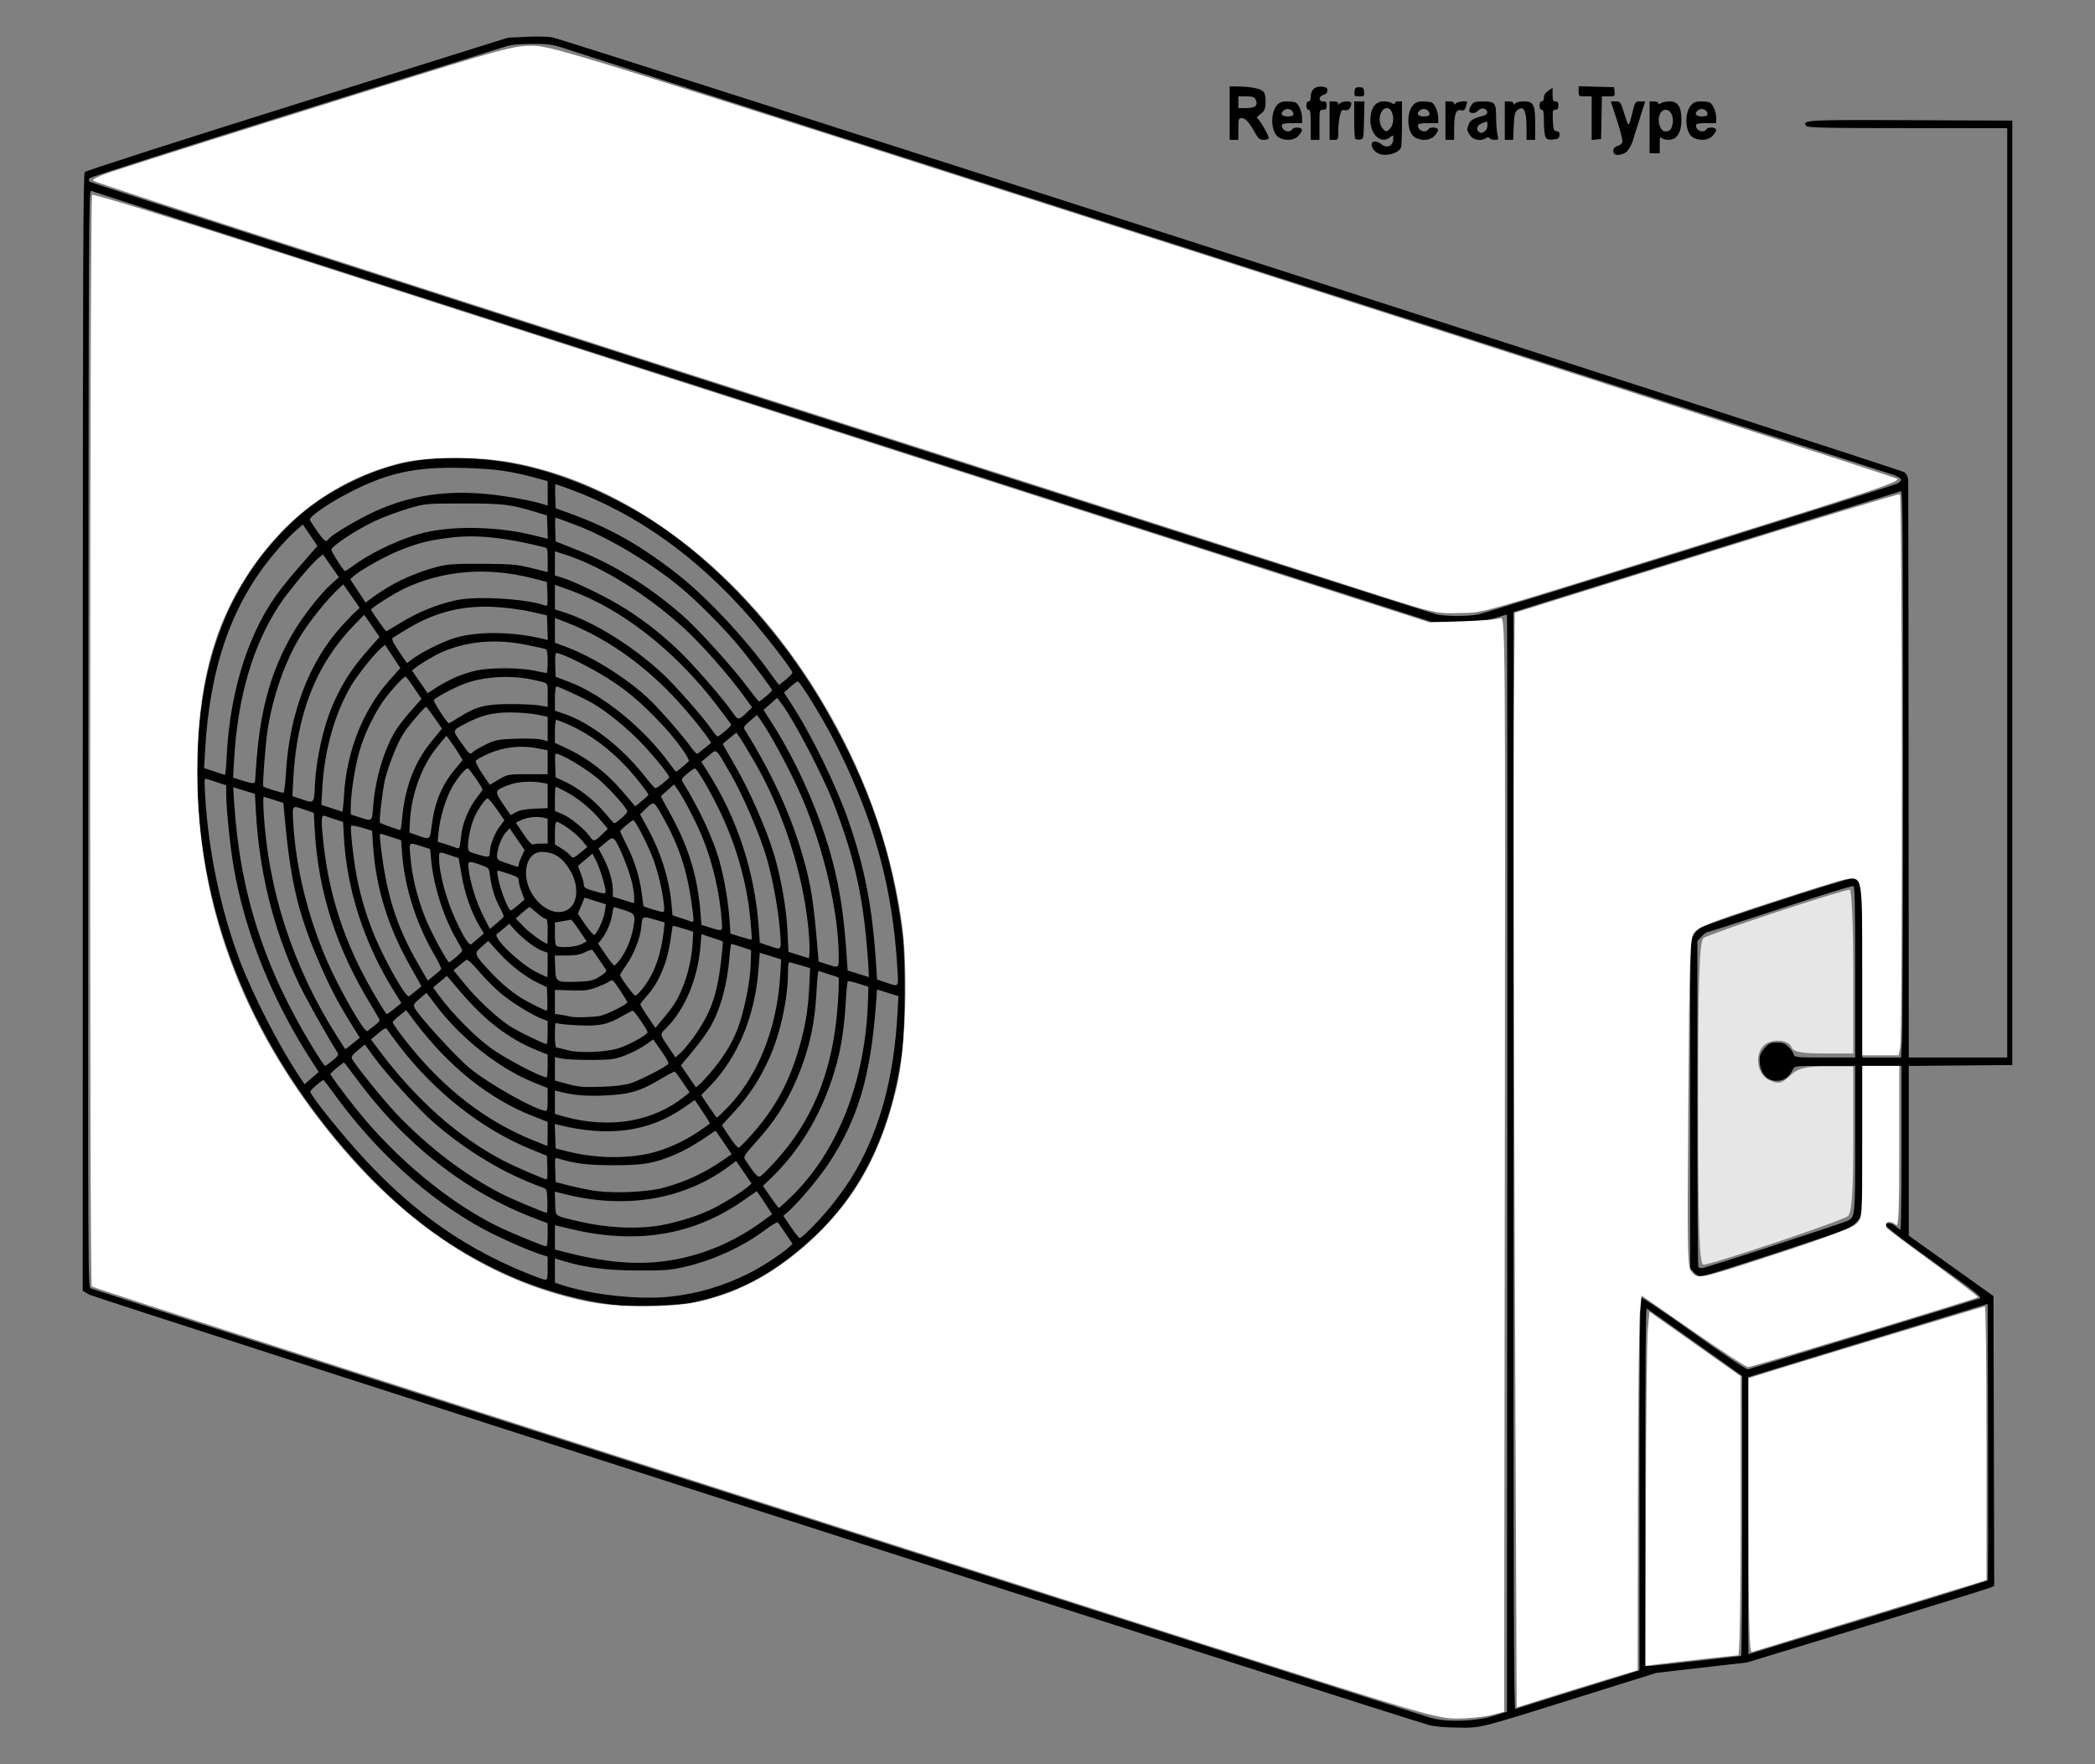
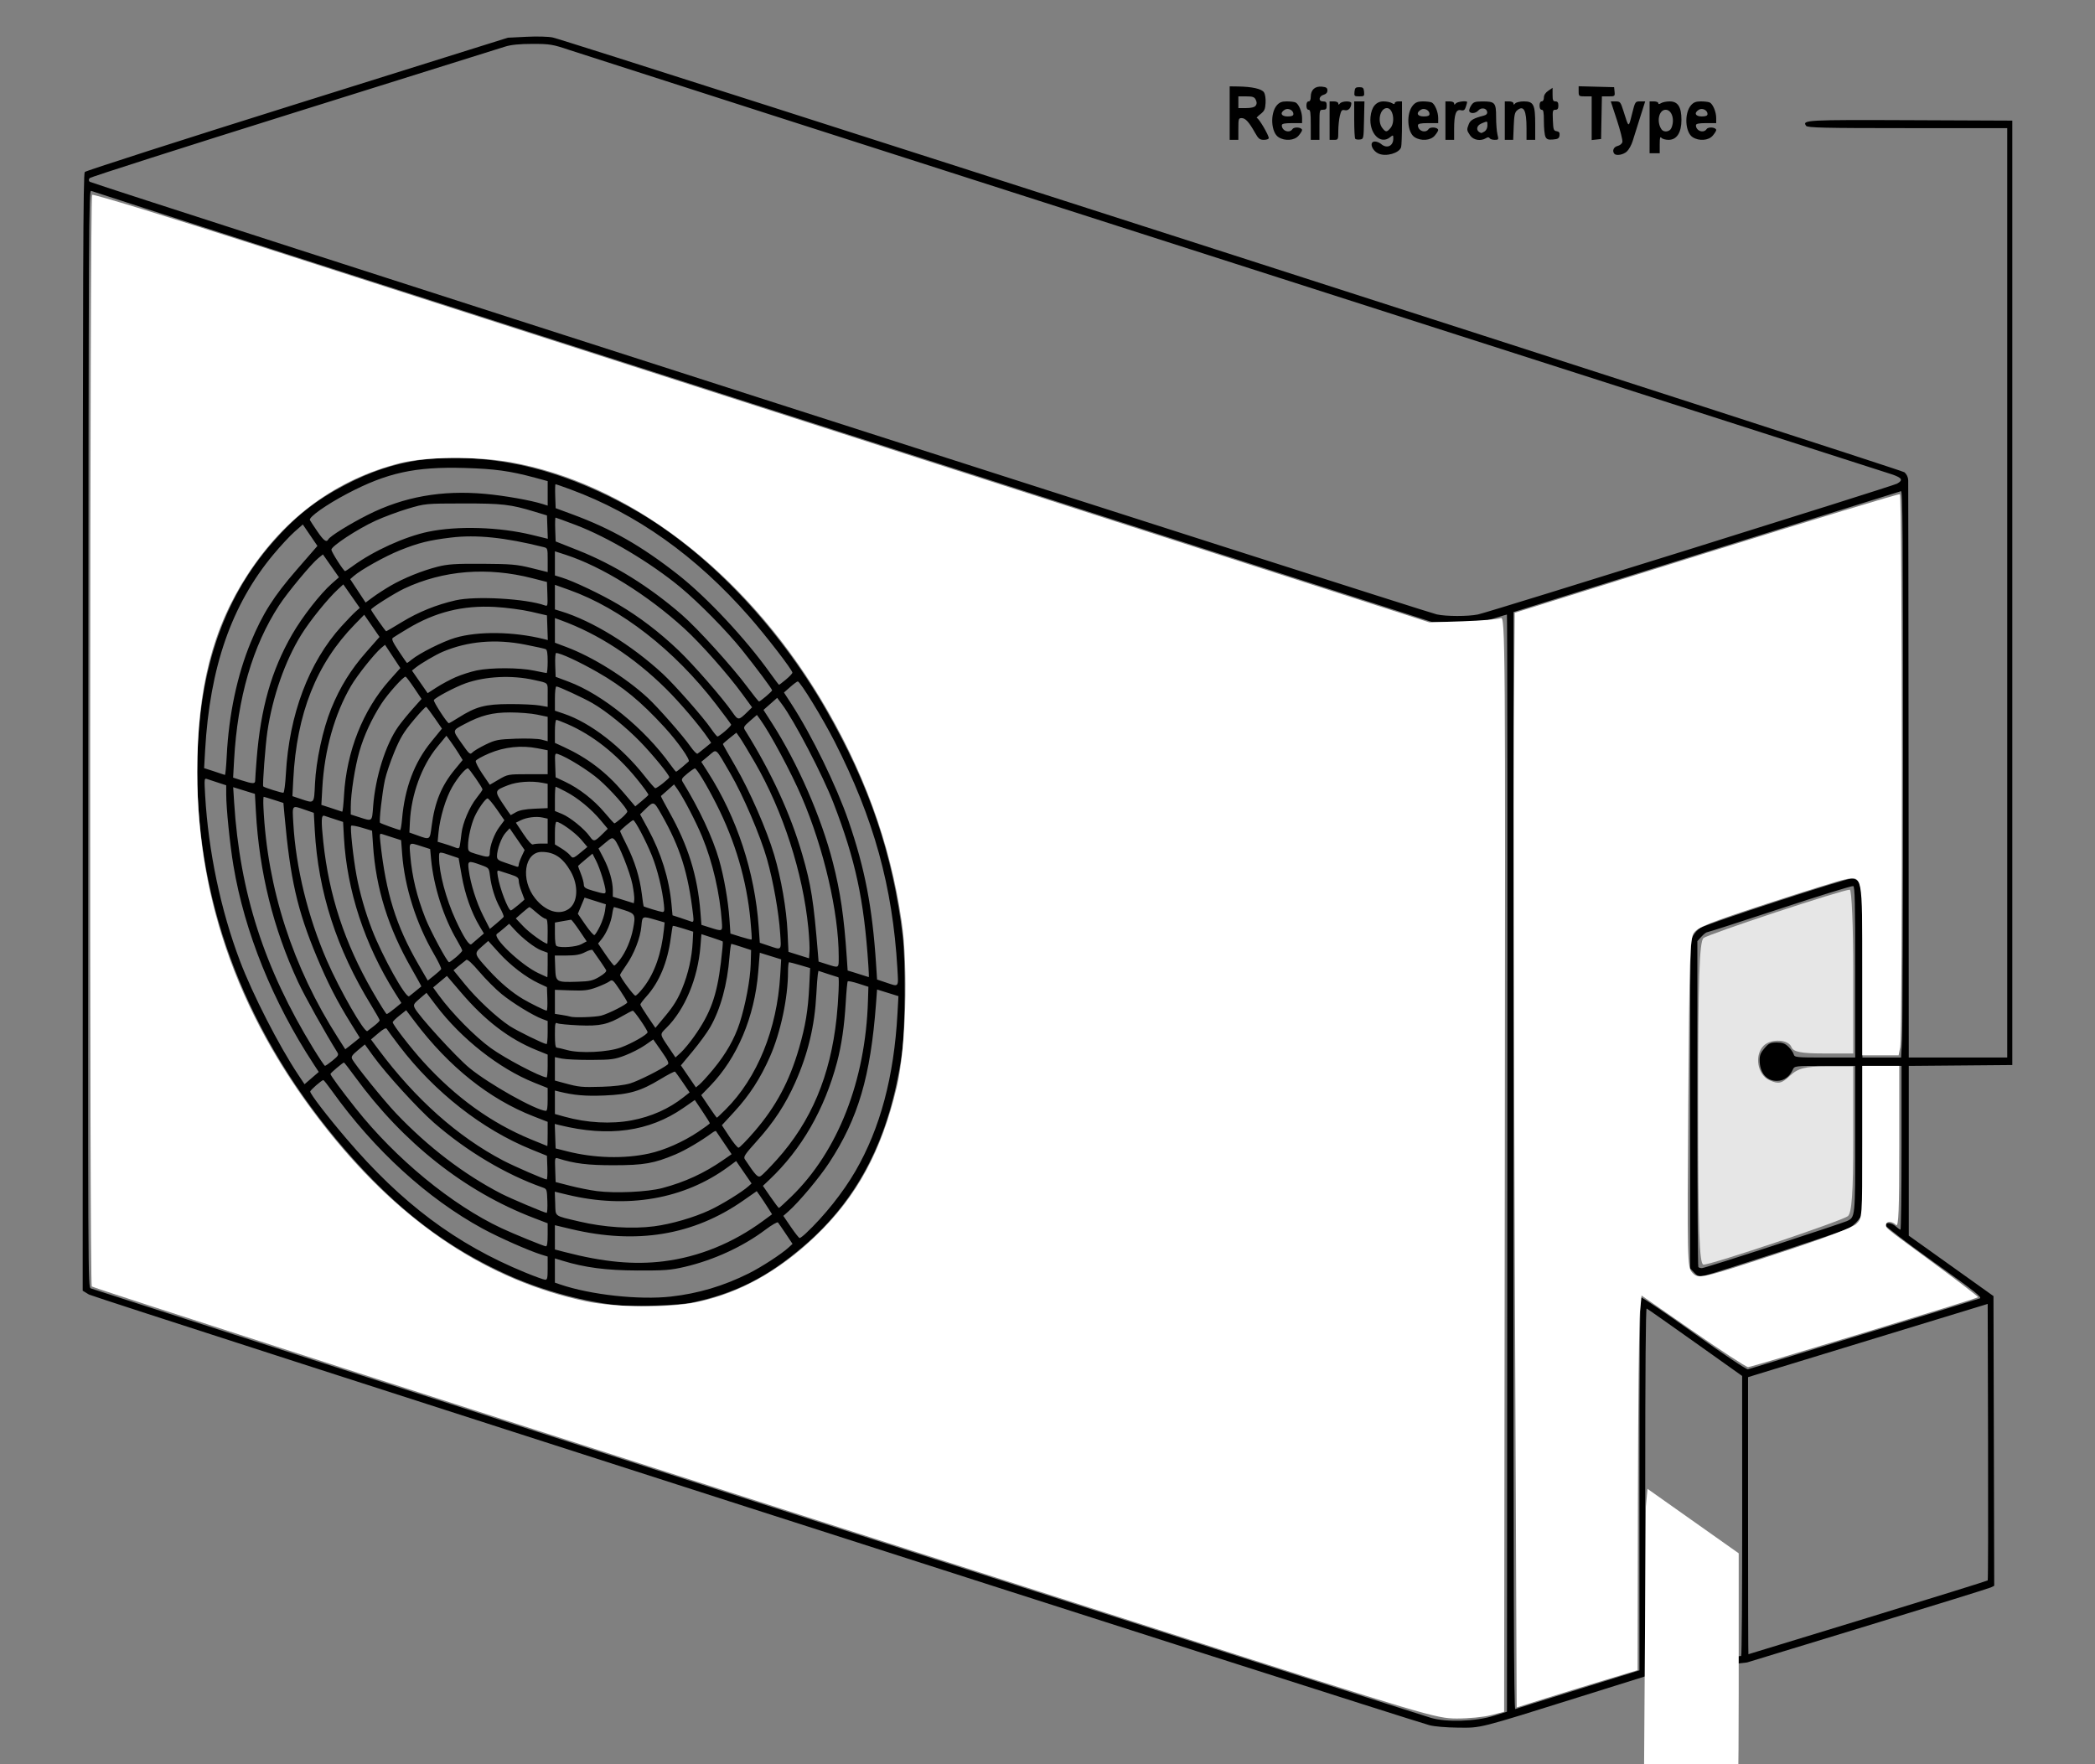
<svg xmlns="http://www.w3.org/2000/svg" version="1.1" id="svg2" width="380" height="320" viewBox="0 0 380 320">
  <rect x="0" y="0" width="380" height="320" fill="#808080" stroke="none" />
  <defs id="defs6" />
  <path style="fill:#000000;stroke-width:0.282" d="m 259.279,312.921 c -6.242,-1.75 -242.271,-77.579 -243.147,-78.116 l -1.132,-0.694 0.012,-101.251 c 0.01,-84.864 0.07,-101.317 0.368,-101.662 0.196,-0.226 17.542,-5.8 38.546,-12.385 l 38.19,-11.973 3.414,-0.17 c 1.878,-0.094 4.005,-0.036 4.728,0.129 3.418,0.779 244.585,78.351 245.175,78.862 0.414,0.357 0.668,0.89 0.687,1.44 0.016,0.48 0.046,24.237 0.066,52.794 l 0.035,51.921 h 8.93 8.93 v -84.287 -84.287 h -18.09 c -14.979,0 -18.141,-0.071 -18.388,-0.415 -0.766,-1.066 0.003,-1.107 18.91,-1.028 l 18.487,0.078 v 85.651 85.651 l -9.389,0.08 -9.389,0.08 v 15.393 15.393 l 7.682,5.482 7.682,5.482 0.067,26.273 0.067,26.273 -0.592,0.295 c -0.326,0.162 -10.411,3.29 -22.412,6.952 l -21.82,6.657 -8.237,0.947 -8.237,0.947 -13.541,4.241 c -19.068,5.972 -18.102,5.727 -22.471,5.688 -2.076,-0.019 -4.309,-0.21 -5.129,-0.441 z m 11.695,-1.705 2.364,-0.739 0.066,-99.503 c 0.036,-54.727 0.004,-99.503 -0.073,-99.503 -0.076,0 -1.111,0.307 -2.299,0.682 -1.872,0.591 -2.773,0.68 -6.756,0.664 l -4.596,-0.018 -121.34,-38.974 c -66.737,-21.436 -121.547,-39.076 -121.799,-39.201 -0.436,-0.216 -0.462,4.71 -0.525,99.293 -0.066,99.267 -0.065,99.52 0.459,99.781 0.526,0.262 239.365,76.798 243.074,77.893 2.82,0.833 8.118,0.659 11.425,-0.375 z m -158.373,-74.414 c -6.331,-0.584 -13.992,-2.633 -20.208,-5.407 -11.393,-5.083 -20.478,-12.049 -29.836,-22.878 -17.556,-20.316 -26.778,-43.914 -26.778,-68.526 0,-17.611 4.453,-31.113 13.757,-41.709 4.097,-4.667 7.769,-7.562 13.163,-10.379 8.833,-4.614 17.28,-5.845 28.481,-4.15 7.603,1.151 15.666,4.077 23.653,8.585 13.055,7.369 25.954,20.737 34.842,36.112 7.919,13.699 12.232,26.356 14.051,41.234 0.545,4.456 0.467,17.177 -0.131,21.375 -2.175,15.275 -7.87,26.447 -17.826,34.968 -6.61,5.658 -12.34,8.553 -20.299,10.255 -2.049,0.438 -10.189,0.767 -12.869,0.52 z m 9.11,-1.628 c 4.962,-0.557 9.506,-1.911 14.106,-4.201 2.281,-1.136 5.947,-3.521 7.237,-4.708 l 0.7,-0.644 -1.217,-1.819 c -0.67,-1 -1.311,-1.93 -1.425,-2.066 -0.114,-0.136 -1.139,0.455 -2.278,1.315 -4.05,3.056 -9.364,5.503 -14.617,6.732 -2.555,0.598 -3.703,0.687 -8.596,0.665 -5.681,-0.025 -9.515,-0.525 -13.592,-1.772 l -1.379,-0.422 v 2.199 2.199 l 0.985,0.335 c 5.514,1.877 14.312,2.835 20.076,2.188 z m -22.374,-5.144 v -2.111 l -1.116,-0.344 c -2.25,-0.693 -7.722,-3.112 -10.661,-4.712 -10.049,-5.472 -19.689,-14.279 -27.346,-24.984 -0.775,-1.084 -1.479,-1.971 -1.563,-1.971 -0.291,0 -2.375,1.819 -2.381,2.078 -0.01,0.439 3.031,4.402 6.518,8.496 10.037,11.784 19.911,19.181 32.478,24.333 1.733,0.711 3.359,1.299 3.611,1.308 0.395,0.014 0.46,-0.28 0.46,-2.095 z m 21.067,-1.256 c 6.354,-0.788 12.541,-3.304 17.997,-7.318 l 1.638,-1.205 -0.795,-1.256 c -0.437,-0.691 -1.063,-1.635 -1.39,-2.097 l -0.596,-0.841 -2.48,1.728 c -9.011,6.28 -19.311,7.978 -31.206,5.143 l -2.922,-0.696 v 2.202 2.202 l 1.773,0.46 c 7.063,1.834 12.578,2.349 17.981,1.679 z m -21.067,-4.794 v -2.097 l -2.561,-0.982 c -12.473,-4.781 -23.63,-13.595 -32.361,-25.564 -1.047,-1.436 -1.961,-2.611 -2.03,-2.611 -0.194,0 -2.444,1.903 -2.444,2.067 0,0.264 1.929,2.892 4.554,6.204 7.277,9.183 17.449,17.55 26.482,21.784 2.177,1.02 7.667,3.262 8.032,3.28 0.232,0.011 0.328,-0.597 0.328,-2.081 z m 46.796,-0.237 c 3.346,-3.133 6.79,-7.453 9.036,-11.333 4.49,-7.757 6.984,-17.092 7.616,-28.51 l 0.178,-3.217 -1.938,-0.602 -1.938,-0.602 -0.195,2.606 c -0.987,13.169 -3.228,20.773 -8.491,28.813 -1.799,2.748 -5.501,7.163 -7.432,8.863 l -0.885,0.779 1.369,2.01 c 0.753,1.106 1.467,2.01 1.587,2.01 0.12,0 0.612,-0.368 1.092,-0.818 z m -27.491,-1.311 c 3.097,-0.399 7.194,-1.586 10.05,-2.912 2.197,-1.02 5.866,-3.279 7.065,-4.351 l 0.568,-0.508 -0.924,-1.341 c -0.508,-0.738 -1.139,-1.653 -1.402,-2.035 l -0.477,-0.693 -1.399,1.031 c -7.993,5.892 -18.349,7.697 -29.184,5.086 l -2.309,-0.556 0.076,2.137 c 0.088,2.467 -0.322,2.158 4.346,3.267 4.488,1.066 9.575,1.394 13.59,0.876 z m -19.358,-4.593 c -0.075,-2.122 -0.096,-2.18 -0.865,-2.451 -6.667,-2.349 -13.754,-6.57 -19.677,-11.721 -2.931,-2.548 -8.737,-8.92 -11.051,-12.126 l -1.511,-2.095 -1.278,1.06 c -1.018,0.844 -1.228,1.162 -1.036,1.564 0.489,1.021 5.764,7.553 7.977,9.878 5.804,6.099 12.337,11.085 19.091,14.57 1.63,0.841 7.782,3.445 8.219,3.479 0.115,0.01 0.174,-0.962 0.131,-2.158 z m 44.241,-0.782 c 8.463,-8.227 13.468,-21.007 13.911,-35.52 l 0.078,-2.548 -1.797,-0.582 c -0.988,-0.32 -1.866,-0.502 -1.95,-0.405 -0.084,0.097 -0.25,1.847 -0.368,3.888 -0.241,4.159 -0.759,7.716 -1.566,10.76 -2.276,8.579 -6.443,15.818 -12.29,21.345 l -1.163,1.099 1.382,2.005 c 0.76,1.103 1.444,2.005 1.52,2.005 0.076,0 1.086,-0.921 2.243,-2.046 z m -23.402,-1.56 c 4.087,-1.075 7.623,-2.703 11.066,-5.094 l 1.515,-1.052 -1.369,-2.021 c -0.753,-1.111 -1.411,-2.084 -1.461,-2.161 -0.051,-0.077 -0.353,0.051 -0.671,0.285 -2.112,1.552 -4.861,3.17 -6.706,3.947 -3.862,1.627 -5.718,1.95 -11.207,1.953 -4.683,0 -7.023,-0.285 -10.058,-1.235 -0.594,-0.186 -0.602,-0.155 -0.525,2.049 l 0.078,2.237 2.626,0.675 c 1.445,0.371 3.631,0.806 4.859,0.965 3.31,0.431 9.163,0.161 11.855,-0.547 z m -20.839,-3.704 -0.077,-2.157 -2.807,-1.139 c -8.935,-3.626 -17.566,-10.389 -23.963,-18.777 -1.135,-1.489 -2.154,-2.875 -2.264,-3.081 -0.145,-0.27 -0.572,-0.059 -1.542,0.763 l -1.342,1.137 1.383,1.854 c 6.701,8.984 14.368,15.805 22.62,20.122 1.969,1.03 7.377,3.381 7.862,3.417 0.115,0.01 0.174,-0.955 0.131,-2.141 z m 41.623,-1.442 c 6.228,-6.93 9.707,-15.181 10.838,-25.703 0.333,-3.097 0.517,-7.384 0.317,-7.384 -0.037,0 -0.864,-0.263 -1.838,-0.585 l -1.772,-0.585 -0.115,0.661 c -0.063,0.363 -0.184,1.995 -0.269,3.625 -0.295,5.701 -1.508,10.763 -3.828,15.976 -1.765,3.966 -3.869,7.179 -6.923,10.572 -2.218,2.465 -2.505,2.897 -2.215,3.335 1.972,2.973 2.36,3.379 2.907,3.041 0.3,-0.185 1.603,-1.514 2.896,-2.953 z m -23.184,-1.117 c 2.788,-0.611 6.158,-2.098 8.913,-3.933 1.165,-0.775 2.118,-1.477 2.118,-1.559 0,-0.082 -0.613,-1.065 -1.362,-2.185 l -1.362,-2.036 -2.081,1.444 c -6.188,4.293 -13.543,5.312 -22.457,3.111 l -0.866,-0.214 0.078,2.22 0.078,2.22 2.145,0.541 c 4.876,1.231 10.303,1.374 14.795,0.389 z m 19.12,-4.001 c 3.91,-4.536 6.341,-9.079 8.093,-15.122 1.162,-4.01 1.634,-6.858 1.845,-11.132 l 0.167,-3.383 -1.809,-0.533 c -0.995,-0.293 -1.897,-0.532 -2.006,-0.531 -0.108,0 -0.198,0.787 -0.199,1.746 -0.005,4.712 -1.339,10.988 -3.265,15.365 -1.747,3.968 -3.721,7.016 -6.497,10.028 l -2.235,2.425 1.338,2.036 c 0.736,1.12 1.491,2.041 1.679,2.047 0.188,0.01 1.488,-1.32 2.889,-2.946 z m -37.505,0.452 v -2.2 l -2.586,-1.01 c -8.011,-3.13 -15.309,-8.951 -21.498,-17.145 l -1.58,-2.091 -1.22,0.969 c -0.671,0.533 -1.22,1.078 -1.22,1.211 0,0.433 3.278,4.67 5.541,7.161 5.86,6.452 12.322,11.109 19.541,14.085 1.589,0.655 2.919,1.198 2.955,1.206 0.036,0.01 0.066,-0.975 0.066,-2.185 z m 15.233,-2.468 c 3.56,-0.672 6.755,-2.095 9.394,-4.183 l 1.121,-0.887 -1.238,-1.82 c -0.681,-1.001 -1.319,-1.877 -1.419,-1.948 -0.099,-0.071 -1.287,0.543 -2.64,1.364 -3.607,2.188 -5.645,2.78 -10.208,2.964 -3.419,0.138 -5.447,-0.039 -8.208,-0.719 l -0.722,-0.178 v 2.125 2.125 l 1.773,0.495 c 4.015,1.121 8.439,1.363 12.147,0.662 z m 17.072,-2.002 c 5.716,-5.717 9.293,-14.51 9.876,-24.283 l 0.174,-2.917 -1.939,-0.602 -1.939,-0.602 -0.286,3.515 c -0.663,8.14 -3.804,15.577 -8.721,20.646 l -1.618,1.667 1.373,2.046 c 0.755,1.126 1.416,2.047 1.469,2.047 0.053,0 0.778,-0.682 1.613,-1.517 z m -32.306,-1.78 v -2.084 l -2.429,-0.971 c -6.346,-2.536 -13.268,-7.982 -17.843,-14.038 l -1.707,-2.26 -1.22,1.043 c -1.098,0.939 -1.19,1.109 -0.918,1.699 0.617,1.342 7.527,8.918 9.935,10.893 3.569,2.927 11.982,7.651 13.854,7.78 0.233,0.016 0.328,-0.584 0.328,-2.062 z m 14.971,-2.923 c 1.506,-0.454 5.805,-2.62 6.798,-3.425 0.288,-0.234 0.057,-0.731 -1.126,-2.421 l -1.489,-2.127 -1.501,1.043 c -0.825,0.574 -2.446,1.405 -3.602,1.848 -1.899,0.728 -2.492,0.807 -6.172,0.823 -2.239,0.01 -4.632,-0.1 -5.318,-0.244 l -1.248,-0.262 v 2.124 2.124 l 1.773,0.48 c 2.633,0.713 3.045,0.753 6.763,0.647 2.104,-0.06 4.069,-0.294 5.122,-0.612 z m 15.11,-2.618 c 2.23,-2.691 3.803,-5.447 4.725,-8.278 1.064,-3.266 1.945,-7.942 2.024,-10.743 l 0.071,-2.543 -1.707,-0.563 c -0.939,-0.31 -1.78,-0.564 -1.868,-0.564 -0.088,0 -0.244,1.054 -0.345,2.344 -0.393,5.011 -1.615,9.47 -3.498,12.766 -0.539,0.944 -1.957,2.89 -3.149,4.324 l -2.169,2.607 1.363,1.996 1.363,1.996 0.671,-0.555 c 0.369,-0.305 1.502,-1.558 2.518,-2.783 z m -72.507,-0.844 c -7.447,-11.347 -12.554,-23.984 -14.574,-36.065 -0.629,-3.76 -1.3,-10.362 -1.303,-12.823 l -0.003,-1.722 -1.51,-0.493 c -0.831,-0.271 -1.731,-0.568 -2,-0.659 -0.464,-0.157 -0.48,0 -0.31,2.973 0.582,10.15 2.835,20.869 6.312,30.035 2.307,6.08 7.072,15.389 10.557,20.624 l 1.158,1.739 1.29,-1.112 1.29,-1.112 -0.909,-1.385 z m 42.427,0.322 v -2.083 l -2.035,-0.825 c -4.933,-1.998 -9.285,-5.313 -13.604,-10.361 l -2.639,-3.084 -1.249,1.046 -1.249,1.046 1.038,1.426 c 2.34,3.213 6.534,7.473 9.398,9.546 2.606,1.887 8.901,5.206 10.143,5.348 0.108,0.012 0.197,-0.915 0.197,-2.06 z m -39.011,-1.006 c 1.033,-0.841 1.146,-1.035 0.861,-1.489 -2.2,-3.511 -5.93,-10.197 -7.124,-12.77 -4.512,-9.72 -7.047,-19.958 -7.648,-30.893 l -0.177,-3.218 -1.972,-0.607 -1.972,-0.608 0.175,2.764 c 1.035,16.353 5.453,30.086 14.355,44.617 1.064,1.738 2.021,3.162 2.125,3.165 0.104,0 0.724,-0.429 1.378,-0.961 z m 65.607,-4.41 c 2.956,-4.183 4.091,-7.329 4.825,-13.364 0.247,-2.03 0.399,-3.745 0.338,-3.811 -0.061,-0.066 -0.957,-0.394 -1.991,-0.729 l -1.88,-0.609 -0.173,2.167 c -0.47,5.876 -2.827,11.519 -6.203,14.856 -1.204,1.19 -1.224,1.043 0.5,3.602 l 1.17,1.737 0.983,-0.898 c 0.54,-0.494 1.635,-1.822 2.432,-2.95 z m -13.333,2.044 c 2.005,-0.729 4.859,-2.358 4.859,-2.773 0,-0.387 -2.411,-3.9 -2.676,-3.9 -0.125,0 -0.91,0.398 -1.744,0.884 -2.781,1.621 -4.22,1.937 -8.037,1.77 -1.888,-0.083 -3.639,-0.251 -3.891,-0.373 -0.414,-0.201 -0.46,0 -0.46,2.084 0,1.633 0.096,2.312 0.328,2.326 0.181,0.011 1.037,0.213 1.904,0.449 2.333,0.635 7.35,0.395 9.718,-0.466 z m -47.949,-1.27 0.605,-0.509 -1.571,-2.523 c -2.571,-4.129 -4.252,-7.413 -6.259,-12.225 -3.5,-8.393 -4.789,-14.059 -5.821,-25.59 l -0.201,-2.245 -1.707,-0.549 c -0.939,-0.302 -1.774,-0.554 -1.855,-0.56 -0.082,-0.01 -0.108,0.842 -0.059,1.884 0.689,14.727 5.298,28.983 13.529,41.848 l 1.314,2.054 0.709,-0.538 c 0.39,-0.296 0.982,-0.767 1.315,-1.047 z m 34.686,-1.438 v -2.099 l -0.985,-0.369 c -1.692,-0.634 -5.366,-2.889 -7.379,-4.529 -1.061,-0.865 -2.859,-2.663 -3.994,-3.995 -1.384,-1.623 -2.177,-2.345 -2.404,-2.187 -0.186,0.13 -0.784,0.606 -1.328,1.057 l -0.989,0.821 2.039,2.503 c 2.21,2.713 5.76,6.029 8.132,7.596 1.33,0.878 6.207,3.271 6.711,3.292 0.108,0 0.197,-0.936 0.197,-2.091 z m -31.451,-1.236 c 0.538,-0.417 0.98,-0.859 0.981,-0.982 0.002,-0.123 -0.69,-1.351 -1.537,-2.729 -6.274,-10.203 -9.622,-20.585 -10.236,-31.745 l -0.174,-3.166 -1.576,-0.544 c -2.45,-0.845 -2.335,-0.974 -2.143,2.41 0.459,8.078 2.633,16.973 6.095,24.932 2.319,5.331 6.823,13.174 7.342,12.785 0.148,-0.111 0.71,-0.543 1.248,-0.96 z m 55.833,-6.715 c 1.118,-2.704 1.785,-5.668 1.927,-8.562 l 0.087,-1.786 -1.808,-0.574 c -0.994,-0.316 -1.845,-0.532 -1.89,-0.48 -0.045,0.052 -0.21,1.046 -0.367,2.208 -0.599,4.437 -2.089,8.005 -4.429,10.603 -0.601,0.667 -1.092,1.318 -1.092,1.447 -1.3e-4,0.129 0.614,1.136 1.365,2.239 l 1.365,2.005 1.898,-2.285 c 1.398,-1.683 2.173,-2.951 2.945,-4.816 z m -14.664,4.874 c 1.343,-0.353 4.728,-2.077 4.728,-2.408 0,-0.12 -0.602,-1.118 -1.337,-2.218 -1.262,-1.887 -1.369,-1.976 -1.904,-1.578 -0.312,0.232 -1.365,0.716 -2.341,1.077 -1.477,0.546 -2.257,0.638 -4.662,0.553 l -2.888,-0.103 v 2.18 2.179 l 1.248,0.194 c 0.686,0.107 1.366,0.241 1.51,0.298 0.597,0.236 4.551,0.114 5.647,-0.174 z m -37.476,-1.286 1.225,-1.006 -1.152,-1.828 c -5.498,-8.722 -8.739,-18.587 -9.269,-28.215 l -0.154,-2.796 -1.472,-0.481 c -0.81,-0.264 -1.679,-0.55 -1.932,-0.635 -0.56,-0.189 -0.6,0.861 -0.185,4.745 1.042,9.728 3.86,18.299 8.896,27.052 1.319,2.293 2.493,4.169 2.608,4.169 0.115,0 0.761,-0.453 1.435,-1.005 z m 27.704,-1.74 -0.077,-2.139 -1.5,-0.703 c -2.337,-1.095 -5.168,-3.272 -7.247,-5.574 l -1.9,-2.103 -1.179,1.039 c -1.431,1.261 -1.419,1.3 1.269,4.248 2.035,2.231 4.206,4.065 6.223,5.255 1.353,0.798 3.969,2.085 4.279,2.104 0.115,0.01 0.174,-0.95 0.131,-2.126 z m -23.846,-1.466 c 0.506,-0.422 0.948,-0.783 0.983,-0.803 0.035,-0.019 -0.753,-1.458 -1.752,-3.196 -4.247,-7.392 -6.483,-14.557 -7.009,-22.457 l -0.172,-2.588 -1.812,-0.543 c -0.997,-0.298 -1.885,-0.458 -1.975,-0.354 -0.225,0.259 0.374,5.848 0.966,9.012 0.599,3.204 1.581,6.635 2.813,9.829 1.858,4.814 6.128,12.488 6.723,12.082 0.174,-0.118 0.73,-0.56 1.235,-0.982 z m 41.358,-0.716 c 1.96,-2.568 3.182,-6.082 3.63,-10.431 l 0.13,-1.26 -1.667,-0.483 c -2.414,-0.7 -2.384,-0.714 -2.553,1.17 -0.19,2.121 -1.326,5.041 -2.747,7.059 -0.615,0.873 -1.118,1.669 -1.118,1.769 0,0.417 2.469,3.769 2.776,3.769 0.184,0 0.881,-0.716 1.549,-1.592 z m 45.977,-3.335 c -0.867,-14.859 -4.275,-27.177 -11.387,-41.158 -2.139,-4.205 -6.247,-10.915 -6.683,-10.915 -0.122,0 -0.736,0.452 -1.363,1.005 l -1.141,1.005 1.366,2.102 c 3.674,5.655 8.15,14.826 10.349,21.206 2.958,8.578 4.325,15.676 4.988,25.896 l 0.185,2.857 1.576,0.53 c 2.458,0.826 2.314,1 2.108,-2.529 z m -54.035,1.488 c 0.906,-0.54 1.324,-0.955 1.203,-1.196 -0.148,-0.294 -1.474,-2.25 -2.464,-3.636 -0.093,-0.13 -0.691,0.038 -1.33,0.372 -0.858,0.45 -1.73,0.61 -3.34,0.615 l -2.178,0.01 0.077,2.186 c 0.093,2.648 0.136,2.675 4.017,2.559 2.267,-0.068 2.816,-0.192 4.015,-0.906 z m -28.722,-1.378 c 0.077,-0.144 -0.526,-1.404 -1.341,-2.801 -3.173,-5.442 -5.284,-12.103 -5.731,-18.079 l -0.187,-2.502 -1.483,-0.478 c -0.816,-0.263 -1.702,-0.549 -1.971,-0.636 -0.447,-0.145 -0.473,-0.021 -0.312,1.464 1.005,9.261 2.835,15.144 6.892,22.158 l 1.707,2.95 1.143,-0.908 c 0.629,-0.499 1.206,-1.025 1.283,-1.169 z m 19.322,-0.744 v -2.225 l -1.116,-0.414 c -1.201,-0.446 -3.433,-2.172 -4.937,-3.82 l -0.932,-1.021 -0.907,0.78 c -0.499,0.429 -1.084,0.9 -1.301,1.046 -0.924,0.623 4.336,5.623 7.489,7.119 0.864,0.41 1.601,0.749 1.637,0.753 0.036,0 0.066,-0.994 0.066,-2.218 z m 58.165,0.027 c -0.786,-11.9 -2.333,-19.085 -6.352,-29.485 -1.924,-4.979 -7.097,-14.89 -9.311,-17.838 l -0.873,-1.163 -1.241,1.095 -1.241,1.095 1.558,2.426 c 4.642,7.227 8.928,17.036 11.025,25.229 1.37,5.354 2.038,9.924 2.526,17.271 l 0.156,2.345 0.963,0.289 c 0.9,0.271 2.718,0.844 2.869,0.906 0.037,0.015 0.003,-0.962 -0.078,-2.171 z m -5.374,-1.576 c 0,-7.976 -2.695,-19.585 -6.726,-28.97 -1.885,-4.391 -5.747,-11.595 -7.511,-14.014 l -0.602,-0.826 -1.258,1.091 c -1.113,0.965 -1.219,1.153 -0.919,1.633 4.819,7.714 8.276,15.219 10.416,22.61 1.596,5.512 2.052,8.396 2.824,17.872 l 0.125,1.533 1.498,0.473 c 2.262,0.715 2.154,0.784 2.154,-1.402 z m -39.685,0.58 c 1.087,-1.43 1.993,-3.558 2.389,-5.611 0.485,-2.521 0.388,-2.729 -1.574,-3.369 -0.939,-0.306 -1.781,-0.557 -1.871,-0.558 -0.09,0 -0.241,0.557 -0.335,1.239 -0.209,1.508 -1.038,3.48 -1.919,4.566 l -0.652,0.804 1.362,2 c 0.749,1.1 1.457,2 1.573,2 0.116,0 0.578,-0.483 1.027,-1.072 z m -29.703,-0.47 c 0.606,-0.515 1.102,-1.047 1.102,-1.182 0,-0.136 -0.431,-0.977 -0.957,-1.869 -2.419,-4.1 -4.234,-9.783 -4.691,-14.692 l -0.173,-1.852 -1.55,-0.498 c -2.344,-0.752 -2.267,-0.816 -2.052,1.7 0.328,3.84 1.186,7.389 2.748,11.361 0.887,2.255 3.96,7.968 4.287,7.968 0.101,0 0.68,-0.421 1.286,-0.936 z m 63.878,-5.28 c -0.979,-9.997 -4.603,-21.216 -9.696,-30.016 -1.158,-2.001 -2.387,-4.036 -2.73,-4.521 l -0.624,-0.883 -1.225,0.973 c -0.674,0.535 -1.225,1.027 -1.225,1.092 0,0.065 1.018,1.867 2.262,4.003 2.585,4.438 5.694,11.54 7.04,16.08 1.284,4.332 2.231,9.803 2.428,14.019 l 0.167,3.582 1.865,0.586 1.865,0.586 0.085,-1.235 c 0.047,-0.679 -0.049,-2.599 -0.212,-4.267 z m -5.108,0.985 c -0.244,-3.777 -1.264,-9.528 -2.394,-13.494 -1.222,-4.287 -4.337,-11.563 -6.653,-15.537 -2.802,-4.808 -2.385,-4.47 -3.934,-3.185 l -1.325,1.099 1.198,1.877 c 5.285,8.276 8.515,18.12 9.214,28.079 l 0.2,2.857 1.576,0.53 c 2.458,0.826 2.325,0.966 2.119,-2.225 z m -36.072,1.963 0.979,-0.523 -1.334,-1.971 c -0.734,-1.084 -1.411,-1.962 -1.504,-1.951 -0.093,0.011 -0.79,0.131 -1.549,0.267 l -1.379,0.247 v 2.058 c 0,1.363 0.111,2.11 0.328,2.211 0.784,0.365 3.533,0.157 4.459,-0.338 z m -18.647,-1.11 0.979,-0.839 -0.796,-1.335 c -1.469,-2.465 -2.622,-5.721 -3.214,-9.074 l -0.575,-3.258 -1.099,-0.374 c -2.542,-0.866 -2.447,-0.877 -2.447,0.282 0,2.768 1.258,7.501 2.998,11.277 1.474,3.2 2.49,4.758 2.88,4.418 0.162,-0.141 0.735,-0.635 1.273,-1.097 z m 12.547,-1.232 c 0,-1.765 -0.084,-2.274 -0.374,-2.274 -0.206,0 -0.916,-0.477 -1.578,-1.061 -0.662,-0.584 -1.269,-1.061 -1.349,-1.061 -0.08,0 -0.67,0.463 -1.312,1.029 l -1.168,1.029 1.397,1.472 c 1.063,1.12 3.685,3.019 4.318,3.128 0.036,0.01 0.066,-1.012 0.066,-2.263 z m 36.778,-2.036 c -0.686,-7.236 -2.752,-14.27 -6.177,-21.032 -1.716,-3.388 -3.571,-6.471 -3.9,-6.484 -0.121,0 -0.742,0.424 -1.381,0.954 -1.017,0.843 -1.12,1.029 -0.831,1.499 3.016,4.908 5.453,10.116 6.599,14.104 0.892,3.104 1.657,7.481 1.883,10.774 l 0.18,2.63 1.875,0.589 c 1.031,0.324 1.92,0.544 1.975,0.488 0.055,-0.055 -0.045,-1.641 -0.224,-3.522 z m -27.294,1.111 c 0.403,-0.825 0.81,-2.055 0.903,-2.735 l 0.17,-1.235 -1.93,-0.609 -1.93,-0.609 -0.612,1.467 -0.612,1.467 1.366,1.982 c 0.751,1.09 1.489,1.934 1.639,1.876 0.15,-0.058 0.603,-0.78 1.006,-1.605 z m 22.106,-0.818 c -0.361,-5.149 -1.664,-10.79 -3.556,-15.386 -1.105,-2.684 -3.391,-7.086 -4.48,-8.625 l -0.632,-0.893 -1.153,1.027 c -0.634,0.565 -1.187,1.052 -1.23,1.083 -0.042,0.031 0.643,1.335 1.522,2.898 3.408,6.056 5.131,11.598 5.649,18.174 l 0.181,2.295 1.484,0.469 c 2.387,0.755 2.342,0.776 2.214,-1.042 z m -39.575,-0.883 c 0.063,-0.118 -0.238,-0.857 -0.67,-1.642 -0.897,-1.633 -1.555,-3.741 -1.811,-5.806 -0.175,-1.416 -0.187,-1.43 -1.619,-1.948 -2.344,-0.849 -2.453,-0.806 -2.235,0.881 0.327,2.52 1.398,5.914 2.635,8.347 l 1.2,2.359 1.192,-0.988 c 0.656,-0.544 1.244,-1.085 1.307,-1.203 z m 34.367,-0.329 c -0.89,-7.637 -2.338,-12.249 -5.707,-18.175 -1.451,-2.553 -1.405,-2.538 -3.035,-0.946 l -0.876,0.856 1.444,2.655 c 2.365,4.348 3.824,9.026 4.25,13.627 l 0.189,2.035 1.481,0.482 c 0.814,0.265 1.599,0.532 1.743,0.594 0.589,0.252 0.656,0.104 0.513,-1.128 z m -22.536,-1.115 c 1.65,-1.162 1.796,-4.238 0.322,-6.807 -1.421,-2.477 -2.967,-3.518 -5.227,-3.522 -3.176,-0.01 -3.907,5.036 -1.22,8.414 1.885,2.37 4.374,3.148 6.125,1.916 z m 17.246,-0.705 c -0.285,-2.801 -1.189,-6.495 -2.198,-8.983 -1.082,-2.668 -3.053,-6.404 -3.378,-6.404 -0.22,0 -2.385,1.819 -2.385,2.004 0,0.073 0.538,1.2 1.195,2.506 1.453,2.888 2.382,5.878 2.746,8.843 0.15,1.224 0.3,2.246 0.333,2.272 0.19,0.147 3.02,1.006 3.383,1.027 0.359,0.02 0.412,-0.2 0.303,-1.264 z m -26.454,0.025 c 0.638,-0.529 1.159,-0.991 1.159,-1.028 0,-0.037 -0.234,-0.662 -0.52,-1.389 -0.286,-0.727 -0.522,-1.625 -0.525,-1.995 -0.005,-0.56 -0.261,-0.756 -1.516,-1.161 -0.831,-0.268 -1.724,-0.556 -1.986,-0.641 -0.421,-0.137 -0.454,-0.021 -0.29,1.009 0.347,2.175 1.885,6.166 2.375,6.166 0.079,0 0.665,-0.432 1.302,-0.961 z m 20.733,-3.773 c -0.439,-2.209 -2.472,-7.296 -3.234,-8.093 -0.414,-0.433 -0.557,-0.386 -1.684,0.559 l -1.232,1.032 0.914,1.752 c 1.044,2.001 1.683,4.231 1.683,5.868 v 1.125 l 1.904,0.593 1.904,0.593 0.08,-0.671 c 0.044,-0.369 -0.107,-1.611 -0.335,-2.759 z m -4.866,1.274 c 0,-0.862 -1.009,-4.136 -1.684,-5.467 l -0.695,-1.368 -1.306,1.083 c -0.718,0.596 -1.306,1.123 -1.306,1.173 0,0.05 0.234,0.685 0.52,1.412 0.286,0.727 0.522,1.605 0.525,1.951 0.005,0.518 0.297,0.713 1.647,1.103 2.131,0.615 2.298,0.623 2.298,0.114 z m -15.758,-4.807 c 0,-0.211 0.241,-0.902 0.535,-1.535 l 0.535,-1.152 -1.358,-1.97 -1.358,-1.97 -0.741,0.82 c -0.755,0.835 -1.553,3.019 -1.553,4.252 0,0.572 0.245,0.762 1.51,1.174 0.831,0.27 1.628,0.542 1.773,0.604 0.498,0.213 0.657,0.159 0.657,-0.223 z m 11.826,-2.722 0.63,-0.529 -1.146,-1.348 c -1.061,-1.248 -3.779,-3.204 -4.453,-3.204 -0.185,0 -0.292,0.749 -0.292,2.047 v 2.047 l 1.167,0.715 c 0.642,0.393 1.369,0.973 1.617,1.288 0.488,0.623 0.556,0.595 2.477,-1.017 z m -17.079,0.583 c 0,-1.275 0.801,-3.449 1.735,-4.709 l 0.919,-1.239 -1.374,-1.98 c -0.756,-1.089 -1.511,-1.98 -1.677,-1.98 -0.373,0 -1.718,1.901 -2.361,3.335 -0.625,1.395 -1.175,3.818 -1.178,5.197 -0.003,1.09 0.017,1.11 1.507,1.562 2.169,0.657 2.429,0.637 2.429,-0.186 z m -5.403,-1.494 c 0.067,-0.375 0.192,-1.306 0.277,-2.067 0.212,-1.901 1.463,-4.834 2.746,-6.441 0.587,-0.735 1.068,-1.424 1.068,-1.53 0,-0.315 -2.43,-3.832 -2.648,-3.832 -0.455,0 -1.856,1.66 -2.849,3.377 -1.162,2.009 -2.218,5.505 -2.479,8.209 l -0.167,1.731 1.117,0.332 c 0.615,0.182 1.413,0.45 1.774,0.595 0.973,0.39 1.03,0.371 1.163,-0.371 z m 14.749,-0.227 h 1.16 v -2.26 -2.26 l -0.936,-0.203 c -1.169,-0.253 -2.873,-0.033 -3.983,0.515 l -0.848,0.418 1.366,2.053 c 0.842,1.265 1.503,1.992 1.723,1.895 0.196,-0.087 0.879,-0.158 1.517,-0.158 z m 11.141,-1.775 0.919,-0.907 -1.313,-1.567 c -1.724,-2.056 -4.132,-4.036 -6.272,-5.156 -0.95,-0.497 -1.788,-0.904 -1.864,-0.904 -0.075,0 -0.137,0.991 -0.137,2.203 v 2.203 l 1.286,0.527 c 1.462,0.599 4.074,2.717 5.031,4.078 0.714,1.016 0.869,0.985 2.35,-0.477 z m -31.025,-1.413 c 0.557,-4.323 1.776,-7.299 4.189,-10.226 l 1.435,-1.74 -0.698,-1.14 c -0.384,-0.627 -1.046,-1.617 -1.473,-2.201 l -0.775,-1.061 -1.685,2.051 c -2.791,3.397 -4.696,8.626 -4.936,13.547 l -0.095,1.955 1.445,0.517 c 2.319,0.83 2.262,0.867 2.593,-1.702 z m -5.365,-1.285 c 0.49,-5.624 2.226,-10.232 5.255,-13.949 l 1.978,-2.427 -1.333,-1.931 c -0.733,-1.062 -1.422,-1.969 -1.531,-2.015 -0.108,-0.046 -1.155,1.068 -2.326,2.475 -1.757,2.112 -2.357,3.107 -3.435,5.693 -0.718,1.724 -1.495,4.021 -1.725,5.104 -0.495,2.322 -1.086,7.512 -0.883,7.746 0.124,0.143 3.216,1.265 3.655,1.326 0.091,0.013 0.247,-0.898 0.345,-2.023 z m 39.753,-0.102 c 0.606,-0.515 1.102,-1.071 1.102,-1.235 0,-0.55 -2.995,-3.937 -5.122,-5.792 -1.882,-1.641 -5.83,-4.098 -7.432,-4.623 -0.594,-0.195 -0.602,-0.165 -0.525,2.002 l 0.078,2.2 1.757,0.83 c 2.507,1.185 5.201,3.288 7.104,5.547 0.904,1.073 1.709,1.964 1.789,1.979 0.08,0.015 0.641,-0.394 1.248,-0.908 z m -45.002,-2.162 c 0.401,-5.306 2.268,-11.24 4.552,-14.467 0.536,-0.757 1.706,-2.198 2.601,-3.202 l 1.626,-1.826 -1.321,-1.968 c -0.727,-1.083 -1.428,-2.013 -1.558,-2.068 -0.335,-0.142 -3.276,3.143 -4.433,4.951 -1.747,2.73 -3.122,5.712 -3.942,8.549 -0.828,2.867 -1.581,7.672 -1.583,10.113 l -0.002,1.38 1.51,0.485 c 2.445,0.786 2.337,0.869 2.55,-1.948 z m 25.906,1.053 c 0.603,-0.357 1.684,-0.564 3.323,-0.636 l 2.429,-0.107 v -2.205 -2.205 l -0.985,-0.188 c -1.987,-0.379 -4.532,-0.201 -6.18,0.434 -2.489,0.958 -2.512,1.04 -0.941,3.401 0.744,1.119 1.377,2.034 1.406,2.034 0.029,0 0.456,-0.238 0.947,-0.529 z m -31.189,-3.065 c 0.451,-7.938 3.427,-15.464 8.262,-20.887 l 1.958,-2.197 -1.389,-2.109 -1.389,-2.109 -0.68,0.562 c -1.202,0.994 -4.362,4.962 -5.492,6.897 -2.986,5.112 -4.821,11.631 -5.205,18.49 l -0.172,3.086 1.549,0.498 c 0.852,0.274 1.667,0.546 1.812,0.604 0.144,0.058 0.334,0.116 0.42,0.13 0.087,0.013 0.234,-1.321 0.327,-2.964 z m 55.214,-0.078 c 0.059,-0.109 -0.909,-1.444 -2.151,-2.966 -3.672,-4.503 -7.995,-7.906 -12.571,-9.894 -0.948,-0.412 -1.839,-0.749 -1.98,-0.749 -0.142,0 -0.257,0.93 -0.257,2.087 v 2.087 l 1.51,0.692 c 4.384,2.01 7.754,4.574 10.947,8.331 l 2.119,2.494 1.138,-0.942 c 0.626,-0.518 1.186,-1.031 1.244,-1.14 z m -60.48,-2.012 c 0.201,-4.218 1.434,-9.924 2.948,-13.639 1.598,-3.921 3.539,-7.058 6.349,-10.256 l 2.413,-2.747 -1.389,-2.012 -1.389,-2.012 -1.708,1.75 c -6.972,7.145 -10.54,16.132 -11.157,28.102 l -0.157,3.053 1.416,0.475 c 2.619,0.878 2.497,1.002 2.674,-2.714 z m -5.279,-1.785 c 0.589,-10.78 4.163,-20.265 10.1,-26.801 0.99,-1.09 2.139,-2.282 2.554,-2.65 l 0.754,-0.668 -1.494,-2.135 -1.494,-2.135 -0.967,0.892 c -1.87,1.724 -5.086,5.704 -6.657,8.238 -2.938,4.738 -5.215,11.244 -6.148,17.563 -0.363,2.459 -0.911,9.681 -0.754,9.949 0.108,0.185 3.411,1.223 3.662,1.151 0.144,-0.042 0.344,-1.573 0.444,-3.404 z m 68.386,1.695 c 0.64,-0.508 1.164,-1.001 1.164,-1.096 0,-0.432 -2.994,-4.092 -5.253,-6.421 -2.585,-2.665 -6.163,-5.56 -8.667,-7.012 -1.619,-0.939 -6.157,-3.042 -6.564,-3.042 -0.153,0 -0.264,0.925 -0.264,2.198 v 2.198 l 1.641,0.556 c 4.807,1.63 10.444,5.985 14.642,11.312 0.939,1.191 1.804,2.18 1.922,2.198 0.118,0.018 0.739,-0.384 1.379,-0.892 z m -24.51,-1.653 h 3.611 v -2.171 -2.171 l -1.895,-0.369 c -2.893,-0.563 -5.941,-0.239 -8.697,0.925 -1.275,0.539 -2.378,1.157 -2.45,1.374 -0.072,0.217 0.471,1.279 1.208,2.361 l 1.339,1.967 1.636,-0.958 c 1.601,-0.937 1.715,-0.958 5.247,-0.958 z m -49.441,1.137 c 1.2e-4,-0.292 0.119,-2.031 0.265,-3.866 0.737,-9.28 2.681,-16.105 6.446,-22.635 1.84,-3.191 5.116,-7.388 7.195,-9.218 l 1.287,-1.133 -1.452,-2.075 -1.452,-2.075 -0.826,0.665 c -1.277,1.029 -5.588,6.215 -7.129,8.578 -4.803,7.36 -7.534,16.748 -8.16,28.052 l -0.177,3.19 1.542,0.495 c 2.053,0.659 2.461,0.663 2.461,0.023 z m -5.163,-4.427 c 0.37,-7.475 1.901,-14.708 4.38,-20.682 2.13,-5.136 4.144,-8.31 8.309,-13.103 l 3.763,-4.33 -1.325,-1.946 -1.325,-1.946 -1.496,1.315 c -0.823,0.723 -2.56,2.594 -3.86,4.156 -7.568,9.095 -11.515,20.425 -12.363,35.486 l -0.182,3.239 1.545,0.497 c 0.85,0.273 1.663,0.544 1.808,0.603 0.144,0.058 0.333,0.116 0.42,0.13 0.086,0.013 0.234,-1.525 0.327,-3.417 z m 82.594,2.018 c 0.532,-0.449 1.072,-0.918 1.2,-1.042 0.321,-0.31 -2.014,-3.618 -4.36,-6.176 -4.323,-4.713 -7.559,-7.376 -12.157,-10.005 -3.384,-1.935 -6.739,-3.487 -7.54,-3.487 -0.127,0 -0.196,0.971 -0.154,2.159 l 0.077,2.159 2.353,0.884 c 6.208,2.333 13.772,8.496 18.456,15.037 0.507,0.709 0.975,1.288 1.04,1.288 0.065,0 0.553,-0.368 1.085,-0.817 z m -35.63,-4.103 c 1.757,-0.852 2.243,-0.946 5.474,-1.065 1.95,-0.072 4.048,0 4.662,0.166 l 1.116,0.296 v -2.214 -2.214 l -1.904,-0.401 c -1.047,-0.22 -3.263,-0.399 -4.925,-0.398 -3.202,0 -5.284,0.535 -8.238,2.106 -2.27,1.207 -2.246,1.055 -0.559,3.465 1.417,2.024 1.545,2.133 1.98,1.679 0.256,-0.267 1.333,-0.906 2.393,-1.421 z m 39.804,0.581 1.106,-0.902 -0.534,-0.791 c -1.551,-2.299 -5.165,-6.545 -7.689,-9.037 -5.799,-5.722 -12.202,-9.896 -19.006,-12.388 l -1.116,-0.409 v 2.235 2.235 l 2.167,0.818 c 4.732,1.786 10.683,5.508 14.642,9.157 1.859,1.714 6.456,6.943 7.776,8.846 0.562,0.811 1.141,1.399 1.285,1.306 0.144,-0.093 0.76,-0.574 1.369,-1.07 z m 3.622,-3.014 c 0.638,-0.542 1.135,-1.076 1.105,-1.187 -0.03,-0.111 -1.26,-1.77 -2.733,-3.688 -7.581,-9.867 -17.256,-17.395 -26.671,-20.754 l -2.561,-0.913 v 2.23 2.231 l 1.116,0.342 c 5.678,1.74 12.797,6.117 18.451,11.341 2.169,2.005 7.342,7.879 8.738,9.923 0.539,0.789 1.074,1.441 1.188,1.448 0.114,0.01 0.73,-0.431 1.368,-0.973 z m -48.348,-2.452 c 3.159,-2.001 4.822,-2.445 9.214,-2.461 2.167,-0.01 4.619,0.104 5.45,0.248 l 1.51,0.262 v -2.151 c 0,-2.4 0.263,-2.112 -2.495,-2.735 -3.995,-0.902 -8.8,-0.666 -12.393,0.607 -1.876,0.665 -5.511,2.588 -5.755,3.045 -0.138,0.259 2.413,4.196 2.719,4.196 0.084,0 0.872,-0.455 1.75,-1.012 z m 52.375,-1.014 0.875,-0.855 -1.771,-2.425 c -2.647,-3.626 -7.521,-9.13 -10.487,-11.845 -6.701,-6.131 -14.992,-11.281 -21.6,-13.416 l -1.904,-0.615 v 2.188 2.188 l 1.237,0.382 c 2.167,0.669 7.089,3.01 10.265,4.881 3.818,2.25 7.466,5.033 10.923,8.332 2.713,2.589 7.934,8.579 9.726,11.159 1.095,1.576 1.15,1.576 2.736,0.027 z m 3.407,-2.852 c 0.606,-0.515 1.102,-1.002 1.102,-1.083 0,-0.245 -2.795,-3.998 -5.457,-7.327 -2.729,-3.413 -7.807,-8.577 -11.183,-11.374 -5.383,-4.458 -13.134,-9.074 -18.943,-11.281 -1.954,-0.742 -3.617,-1.35 -3.694,-1.35 -0.078,0 -0.107,0.972 -0.064,2.16 l 0.077,2.16 4.027,1.596 c 6.56,2.6 12.912,6.541 18.863,11.705 2.873,2.493 9.127,9.39 11.925,13.153 1.054,1.418 1.991,2.578 2.081,2.578 0.09,0 0.66,-0.421 1.267,-0.936 z m -56.278,-3.481 c 1.008,-0.441 2.719,-0.988 3.802,-1.214 2.576,-0.538 7.728,-0.525 10.374,0.027 1.156,0.241 2.19,0.441 2.298,0.444 0.108,0 0.197,-0.934 0.197,-2.084 0,-1.503 -0.102,-2.135 -0.365,-2.251 -0.201,-0.089 -1.885,-0.461 -3.743,-0.826 -5.359,-1.055 -10.425,-0.611 -14.948,1.311 -1.263,0.536 -3.908,2.086 -4.875,2.855 l -0.687,0.546 1.424,2.051 1.424,2.051 1.632,-1.054 c 0.898,-0.58 2.457,-1.415 3.465,-1.857 z m 59.898,0.424 c 0.638,-0.529 1.159,-1.085 1.159,-1.237 0,-0.493 -4.751,-6.657 -7.864,-10.202 -9.619,-10.955 -20.385,-18.612 -32.388,-23.037 -1.41,-0.52 -2.627,-0.945 -2.704,-0.945 -0.077,0 -0.105,0.979 -0.062,2.175 l 0.077,2.175 3.02,1.116 c 7.098,2.622 12.516,5.713 19.173,10.934 5.222,4.097 12.279,11.637 16.712,17.858 0.833,1.169 1.561,2.126 1.617,2.126 0.056,0 0.623,-0.432 1.261,-0.961 z m -67.895,-3.603 c 1.418,-1.166 5.62,-3.274 7.859,-3.943 4.139,-1.237 10.62,-1.151 16.099,0.214 l 0.734,0.183 -0.078,-2.236 -0.078,-2.236 -2.882,-0.667 c -1.585,-0.367 -4.54,-0.758 -6.566,-0.868 -5.811,-0.317 -10.792,0.923 -15.813,3.937 -1.274,0.765 -2.48,1.512 -2.68,1.66 -0.286,0.212 -0.061,0.727 1.051,2.408 0.778,1.176 1.455,2.146 1.505,2.155 0.05,0.01 0.432,-0.264 0.848,-0.606 z m -1.807,-6.79 c 3.024,-1.846 6.277,-3.165 9.775,-3.962 3.646,-0.831 12.855,-0.301 16.225,0.934 0.464,0.17 0.493,0.025 0.421,-2.04 l -0.078,-2.223 -2.626,-0.673 c -8.18,-2.096 -16.167,-1.457 -23.244,1.862 -1.736,0.814 -6.038,3.534 -6.04,3.818 -9.1e-4,0.199 2.614,3.937 2.754,3.937 0.058,0 1.323,-0.744 2.811,-1.653 z m -2.021,-6.609 c 2.392,-1.388 5.743,-2.743 8.536,-3.451 1.843,-0.467 3.263,-0.56 8.142,-0.53 5.194,0.031 6.267,0.125 8.864,0.771 l 2.955,0.735 v -2.173 c 0,-2.125 -0.016,-2.177 -0.722,-2.354 -7.025,-1.761 -12.222,-2.295 -16.848,-1.732 -3.975,0.484 -5.867,0.956 -9.219,2.299 -2.674,1.071 -7.081,3.527 -8.391,4.676 l -0.643,0.564 1.398,2.123 1.398,2.123 1.346,-0.992 c 0.74,-0.546 2.173,-1.472 3.184,-2.059 z m -6.856,-3.573 c 3.762,-2.754 9.44,-5.334 13.685,-6.218 5.313,-1.107 12.92,-0.872 18.855,0.581 l 2.834,0.694 -0.076,-2.118 -0.076,-2.118 -2.232,-0.677 c -4.395,-1.333 -5.881,-1.503 -13.001,-1.495 -6.764,0.01 -6.859,0.017 -9.98,0.944 -1.733,0.515 -4.393,1.504 -5.909,2.199 -3.244,1.485 -8.023,4.626 -7.982,5.246 0.029,0.446 2.224,3.879 2.481,3.881 0.08,0 0.711,-0.413 1.403,-0.919 z m -4.44,-4.836 c 0.309,-0.578 3.811,-2.754 7.141,-4.438 6.512,-3.293 13.449,-4.534 21.313,-3.814 3.55,0.325 8.304,1.167 10.452,1.852 l 0.886,0.282 v -2.224 -2.224 l -2.298,-0.621 c -4.547,-1.227 -7.287,-1.605 -12.804,-1.764 -8.938,-0.258 -14.049,0.864 -21.274,4.668 -3.809,2.006 -7.02,4.28 -6.754,4.783 0.103,0.195 0.718,1.129 1.366,2.076 1.147,1.676 1.644,2.034 1.971,1.423 z M 286.273,306.418 l 11.097,-3.442 v -33.731 c 0,-22.048 0.09,-33.796 0.261,-33.918 0.144,-0.102 4.479,2.824 9.634,6.504 5.374,3.836 9.548,6.629 9.785,6.546 0.227,-0.079 9.631,-2.953 20.898,-6.385 11.267,-3.433 20.769,-6.343 21.114,-6.468 0.542,-0.195 -0.582,-1.09 -8.208,-6.532 -4.859,-3.468 -8.835,-6.497 -8.835,-6.732 0,-0.619 1.07,-0.514 1.838,0.18 0.361,0.326 0.745,0.596 0.854,0.6 0.108,0 0.197,-6.679 0.197,-14.85 v -14.856 h -3.546 -3.546 v 13.481 13.481 l -0.775,1.019 c -0.426,0.56 -1.224,1.244 -1.773,1.52 -1.214,0.609 -24.734,8.291 -26.213,8.562 -0.894,0.164 -1.161,0.077 -1.773,-0.578 l -0.72,-0.77 v -29.651 c 0,-28.874 0.015,-29.677 0.514,-30.622 0.282,-0.534 0.896,-1.199 1.364,-1.479 1.317,-0.786 26.23,-8.92 27.321,-8.92 0.731,0 1.099,0.195 1.51,0.799 0.534,0.784 0.544,1.078 0.544,16.221 v 15.422 h 3.506 3.506 l 0.171,-3.231 c 0.094,-1.777 0.171,-24.913 0.171,-51.413 0,-40.922 -0.055,-48.167 -0.364,-48.084 -0.199,0.054 -16.095,5.01 -35.322,11.013 l -34.959,10.915 -0.003,99.555 c -0.003,79.513 0.064,99.528 0.326,99.421 0.181,-0.073 5.322,-1.682 11.425,-3.575 z m 21.471,-5.149 c 4.334,-0.497 7.968,-0.905 8.076,-0.907 0.108,0 0.193,-11.429 0.187,-25.395 l -0.01,-25.392 -8.53,-6.064 c -4.691,-3.335 -8.646,-6.109 -8.789,-6.165 -0.169,-0.066 -0.259,11.14 -0.259,32.365 v 32.467 h 0.722 c 0.397,0 4.268,-0.41 8.601,-0.907 z m 31.06,-7.844 c 11.883,-3.637 21.663,-6.681 21.735,-6.764 0.072,-0.083 0.1,-11.401 0.063,-25.151 l -0.067,-25.001 -20.092,6.135 c -11.051,3.374 -20.831,6.364 -21.734,6.643 l -1.641,0.508 v 25.131 c 0,13.822 0.029,25.127 0.066,25.122 0.036,-0.01 9.788,-2.985 21.67,-6.622 z m -17.081,-67.505 c 6.902,-2.255 12.867,-4.247 13.258,-4.427 1.54,-0.71 1.523,-0.543 1.523,-14.96 v -13.199 h -5.506 c -5.445,0 -5.51,0.01 -5.812,0.682 -0.582,1.299 -1.605,2.024 -2.872,2.036 -1.916,0.018 -3.144,-1.465 -3.144,-3.794 0,-0.854 0.204,-1.342 0.893,-2.137 0.779,-0.899 1.062,-1.031 2.212,-1.031 1.03,0 1.493,0.169 2.113,0.771 0.437,0.424 0.867,1.038 0.957,1.364 0.155,0.564 0.435,0.593 5.661,0.593 h 5.498 v -15.472 c 0,-12.711 -0.063,-15.5 -0.355,-15.629 -0.195,-0.086 -6.161,1.76 -13.257,4.103 -7.096,2.343 -13.047,4.26 -13.223,4.26 -0.176,0 -0.652,0.367 -1.057,0.815 l -0.737,0.815 v 29.454 c 0,16.2 0.079,29.545 0.175,29.656 0.096,0.111 0.389,0.202 0.649,0.202 0.261,0 6.121,-1.845 13.023,-4.1 z m -53.62,-114.472 c 2.026,-0.425 75.162,-23.254 75.998,-23.723 1.147,-0.643 0.917,-1.052 -0.949,-1.688 -0.984,-0.336 -54.62,-17.542 -119.19,-38.236 -64.57,-20.694 -118.878,-38.123 -120.684,-38.732 -3.033,-1.022 -3.543,-1.106 -6.697,-1.106 -2.361,3e-4 -3.901,0.155 -4.99,0.501 -0.867,0.275 -18.101,5.674 -38.299,11.997 -20.198,6.323 -36.857,11.651 -37.019,11.838 -0.211,0.244 -0.215,0.435 -0.013,0.668 0.275,0.318 241.99,77.948 244.341,78.474 1.708,0.382 5.693,0.385 7.503,0.01 z M 250.095,27.879 c -1.281,-0.544 -1.814,-2.21 -0.707,-2.21 0.333,0 0.836,0.2 1.116,0.445 1.043,0.91 2.217,0.393 2.217,-0.978 0,-0.678 -0.03,-0.69 -0.584,-0.243 -1.767,1.429 -3.837,-0.719 -3.548,-3.683 0.178,-1.823 1.01,-2.818 2.356,-2.818 0.562,0 1.251,0.141 1.53,0.314 0.35,0.216 0.508,0.216 0.508,0 0,-0.173 0.295,-0.314 0.657,-0.314 h 0.657 v 3.917 c 0,2.154 -0.073,4.138 -0.163,4.407 -0.352,1.059 -2.694,1.734 -4.039,1.163 z m 2.101,-4.636 c 0.936,-1.081 0.496,-3.638 -0.625,-3.638 -1.244,0 -1.794,2.395 -0.831,3.623 0.606,0.773 0.798,0.775 1.456,0.015 z m 40.622,4.649 c -0.439,-0.507 -0.135,-1.247 0.579,-1.412 0.425,-0.098 0.809,-0.416 0.88,-0.731 0.069,-0.306 -0.376,-2.087 -0.99,-3.957 l -1.116,-3.4 h 0.874 c 0.825,0 0.904,0.098 1.423,1.743 0.985,3.123 0.91,3.095 1.544,0.574 0.582,-2.311 0.586,-2.318 1.491,-2.318 h 0.908 l -0.94,2.956 c -0.517,1.626 -1.117,3.536 -1.333,4.245 -0.216,0.709 -0.694,1.562 -1.061,1.895 -0.648,0.588 -1.905,0.813 -2.26,0.404 z m 6.391,-4.801 v -4.699 h 0.788 c 0.433,0 0.788,0.141 0.788,0.314 0,0.216 0.158,0.216 0.508,0 0.279,-0.173 0.98,-0.314 1.557,-0.314 1.496,0 2.137,1.007 2.137,3.353 0,2.31 -0.845,3.621 -2.335,3.621 -0.536,0 -1.117,-0.164 -1.29,-0.364 -0.245,-0.283 -0.315,-0.013 -0.315,1.213 v 1.577 h -0.919 -0.919 z m 3.93,0.172 c 0.692,-1.493 0.127,-3.355 -1.019,-3.355 -1.236,0 -1.695,2.193 -0.746,3.562 0.4,0.577 1.459,0.453 1.765,-0.207 z m -80.096,-2.749 v -4.851 l 1.51,0.022 c 2.563,0.038 4.31,0.433 4.712,1.066 0.22,0.348 0.336,1.12 0.29,1.933 -0.066,1.156 -0.208,1.456 -0.97,2.047 -0.491,0.381 -0.755,0.692 -0.588,0.692 0.321,0 2.137,3.079 2.137,3.624 0,0.175 -0.398,0.318 -0.884,0.318 -0.752,0 -0.993,-0.194 -1.609,-1.289 -1.096,-1.948 -1.737,-2.653 -2.411,-2.653 -0.577,0 -0.611,0.11 -0.611,1.971 v 1.971 h -0.788 -0.788 z m 4.714,-1.345 c 0.232,-0.323 0.238,-0.597 0.023,-1.061 -0.239,-0.515 -0.544,-0.626 -1.725,-0.626 h -1.435 v 1.061 1.061 h 1.412 c 0.907,0 1.524,-0.156 1.725,-0.435 z m 4.16,5.725 c -1.386,-0.868 -1.572,-4.347 -0.311,-5.803 0.452,-0.522 0.904,-0.7 1.778,-0.7 0.645,0 1.364,0.085 1.598,0.188 0.581,0.258 1.194,1.708 1.194,2.828 v 0.925 h -1.838 c -1.333,0 -1.838,0.108 -1.838,0.394 0,1.021 1.389,1.512 1.941,0.686 0.314,-0.47 1.736,-0.321 1.736,0.182 0,0.155 -0.29,0.617 -0.645,1.026 -0.756,0.873 -2.452,1.001 -3.614,0.273 z m 2.683,-4.218 c 0,-0.693 -0.95,-1.156 -1.576,-0.769 -0.922,0.57 -0.643,1.213 0.525,1.213 0.748,0 1.051,-0.128 1.051,-0.444 z m 3.152,1.96 c 0,-2.223 -0.073,-2.729 -0.394,-2.729 -0.245,0 -0.394,-0.286 -0.394,-0.758 0,-0.472 0.149,-0.758 0.394,-0.758 0.258,0 0.394,-0.298 0.394,-0.863 0,-1.23 0.775,-1.927 2.01,-1.81 0.799,0.076 1.011,0.22 1.011,0.689 0,0.382 -0.233,0.656 -0.655,0.771 -0.922,0.251 -1.042,1.213 -0.152,1.213 0.546,0 0.676,0.146 0.676,0.758 0,0.606 -0.131,0.758 -0.657,0.758 -0.652,0 -0.657,0.02 -0.657,2.729 v 2.729 h -0.788 -0.788 z m 3.414,-0.758 v -3.487 h 0.788 c 0.438,0 0.788,0.162 0.788,0.364 0,0.283 0.07,0.283 0.315,0 0.39,-0.45 2.049,-0.483 2.049,-0.041 0,0.829 -0.527,1.412 -1.153,1.274 -0.563,-0.124 -0.682,0.01 -0.927,1.025 -0.155,0.642 -0.282,1.884 -0.282,2.76 -0.003,1.566 -0.014,1.592 -0.789,1.592 h -0.788 z m 4.652,3.299 c -0.103,-0.119 -0.187,-1.694 -0.187,-3.501 v -3.285 h 0.928 0.928 l -0.074,3.411 c -0.074,3.4 -0.076,3.411 -0.741,3.501 -0.367,0.049 -0.751,-0.01 -0.854,-0.126 z m 10.787,-0.283 c -1.386,-0.868 -1.572,-4.347 -0.311,-5.803 0.452,-0.522 0.904,-0.7 1.778,-0.7 0.645,0 1.364,0.085 1.598,0.188 0.582,0.258 1.194,1.708 1.194,2.828 v 0.925 h -1.838 c -1.333,0 -1.838,0.108 -1.838,0.394 0,1.021 1.389,1.512 1.941,0.686 0.314,-0.47 1.736,-0.321 1.736,0.182 0,0.155 -0.29,0.617 -0.645,1.026 -0.756,0.873 -2.452,1.001 -3.614,0.273 z m 2.683,-4.218 c 0,-0.693 -0.95,-1.156 -1.576,-0.769 -0.922,0.57 -0.643,1.213 0.525,1.213 0.748,0 1.051,-0.128 1.051,-0.444 z m 2.889,1.202 v -3.487 h 0.788 c 0.438,0 0.788,0.162 0.788,0.364 0,0.283 0.07,0.283 0.315,0 0.29,-0.335 2.049,-0.534 2.049,-0.232 0,0.072 -0.11,0.465 -0.244,0.872 -0.193,0.586 -0.384,0.709 -0.914,0.592 -0.872,-0.192 -1.206,0.757 -1.206,3.427 v 1.951 h -0.788 -0.788 z m 4.484,2.688 c -0.632,-0.927 -0.645,-1.039 -0.243,-2.058 0.285,-0.722 0.886,-1.065 2.671,-1.523 0.513,-0.132 0.713,-0.349 0.654,-0.709 -0.113,-0.685 -1.09,-0.827 -1.605,-0.233 -0.459,0.53 -1.382,0.626 -1.626,0.171 -0.088,-0.165 0.052,-0.638 0.313,-1.052 0.409,-0.648 0.683,-0.752 2.001,-0.761 2.341,-0.014 2.543,0.208 2.543,2.808 0,1.204 0.11,2.632 0.244,3.173 0.235,0.946 0.216,0.983 -0.51,0.983 -0.415,0 -0.827,-0.137 -0.917,-0.304 -0.109,-0.203 -0.326,-0.203 -0.655,0 -0.959,0.592 -2.287,0.363 -2.871,-0.495 z m 2.625,-0.728 c 0.291,-0.18 0.508,-0.633 0.508,-1.061 0,-0.867 0.055,-0.844 -1.011,-0.414 -1.081,0.435 -1.132,1.464 -0.088,1.766 0.046,0.013 0.312,-0.117 0.591,-0.29 z m 3.66,-1.96 v -3.487 h 0.788 c 0.438,0 0.788,0.162 0.788,0.364 0,0.283 0.07,0.283 0.315,0 0.173,-0.2 0.876,-0.364 1.561,-0.364 1.776,0 2.064,0.58 2.064,4.16 v 2.813 h -0.788 -0.788 v -2.103 c 0,-3.292 -0.511,-4.251 -1.72,-3.23 -0.412,0.347 -0.525,0.888 -0.603,2.88 l -0.097,2.453 h -0.76 -0.76 z m 7.371,2.917 c -0.154,-0.332 -0.28,-1.567 -0.28,-2.745 0,-1.702 -0.081,-2.142 -0.394,-2.142 -0.245,0 -0.394,-0.286 -0.394,-0.758 0,-0.472 0.149,-0.758 0.394,-0.758 0.235,0 0.394,-0.279 0.394,-0.693 0,-0.448 0.278,-0.882 0.788,-1.23 l 0.788,-0.537 v 1.23 c 0,1.028 0.086,1.23 0.525,1.23 0.385,0 0.525,0.202 0.525,0.758 0,0.562 -0.139,0.758 -0.538,0.758 -0.493,0 -0.531,0.158 -0.46,1.895 0.071,1.717 0.135,1.904 0.685,1.994 0.453,0.074 0.586,0.266 0.525,0.758 -0.066,0.538 -0.283,0.676 -1.181,0.751 -0.878,0.074 -1.156,-0.029 -1.379,-0.511 z m 8.388,-3.352 v -3.961 h -1.182 c -1.141,0 -1.182,-0.032 -1.182,-0.919 v -0.919 l 3.217,0.085 3.217,0.085 0.083,0.834 c 0.08,0.801 0.036,0.834 -1.108,0.834 h -1.191 l -0.073,3.866 -0.073,3.866 -0.854,0.095 -0.854,0.095 z m 18.328,3.451 c -1.386,-0.868 -1.572,-4.347 -0.311,-5.803 0.452,-0.522 0.904,-0.7 1.778,-0.7 0.645,0 1.364,0.085 1.597,0.188 0.582,0.258 1.194,1.708 1.194,2.828 v 0.925 h -1.838 c -1.333,0 -1.838,0.108 -1.838,0.394 0,1.021 1.389,1.512 1.941,0.686 0.314,-0.47 1.736,-0.321 1.736,0.182 0,0.155 -0.29,0.617 -0.645,1.026 -0.756,0.873 -2.452,1.001 -3.614,0.273 z m 2.683,-4.218 c 0,-0.693 -0.95,-1.156 -1.576,-0.769 -0.922,0.57 -0.643,1.213 0.525,1.213 0.748,0 1.051,-0.128 1.051,-0.444 z m -64.036,-4.028 c 0.07,-0.703 0.207,-0.834 0.871,-0.834 0.664,0 0.801,0.131 0.871,0.834 0.077,0.774 0.015,0.834 -0.871,0.834 -0.886,0 -0.948,-0.06 -0.871,-0.834 z" id="path835" />
  <path style="opacity:1;fill:#e6e6e6;fill-opacity:1;stroke:none;stroke-width:5.003;stroke-linecap:round;stroke-linejoin:round;stroke-miterlimit:4;stroke-dasharray:none;stroke-dashoffset:0;stroke-opacity:1;paint-order:markers stroke fill" d="m 308.012,200.167 c 0,-22.428 0.227,-29.403 0.977,-30.015 0.922,-0.753 25.177,-8.774 26.531,-8.774 0.348,0 0.633,6.683 0.633,14.852 v 14.852 h -5.388 c -4.068,0 -5.498,-0.287 -5.838,-1.173 -0.539,-1.404 -3.716,-1.552 -5.033,-0.235 -1.714,1.714 -1.132,5.261 1.024,6.243 1.67,0.761 2.23,0.642 3.763,-0.798 1.446,-1.359 2.754,-1.692 6.637,-1.692 h 4.835 v 13.193 c 0,9.621 -0.265,13.402 -0.977,13.966 -1.108,0.876 -24.688,8.799 -26.187,8.799 -0.763,0 -0.976,-6.377 -0.976,-29.218 z" id="path1345" />
  <path id="path875" d="M 211.704,296.101 C 73.159,251.704 16.911,233.606 16.645,233.34 16.221,232.916 16.28,35.765 16.704,35.341 c 0.194,-0.194 13.57,3.904 29.722,9.107 16.153,5.203 70.651,22.732 121.107,38.952 l 91.738,29.491 6.058,-0.202 c 3.332,-0.111 6.436,-0.371 6.898,-0.578 0.799,-0.357 0.834,4.457 0.719,98.999 l -0.121,99.375 -2.397,0.621 c -1.318,0.342 -4.123,0.614 -6.232,0.604 -3.698,-0.016 -5.572,-0.574 -52.494,-15.61 z m -85.432,-59.9 c 7.715,-1.586 14.959,-5.589 21.61,-11.944 7.529,-7.193 11.991,-15.373 14.775,-27.087 1.663,-6.997 2.097,-21.676 0.888,-30.031 -2.047,-14.146 -6.882,-27.423 -14.725,-40.44 -13.964,-23.175 -34.942,-39.14 -56.352,-42.885 -6.061,-1.06 -15.367,-0.973 -19.902,0.187 -11.503,2.942 -20.775,9.698 -27.597,20.109 -6.421,9.799 -9.203,20.697 -9.191,36.013 0.018,23.664 7.926,45.252 23.863,65.139 13.466,16.804 28.918,27.006 46.596,30.765 5.309,1.129 14.982,1.213 20.035,0.174 z" style="opacity:1;fill:#ffffff;fill-opacity:1;stroke:none;stroke-width:3.068;stroke-linecap:round;stroke-linejoin:round;stroke-miterlimit:4;stroke-dasharray:none;stroke-dashoffset:0;stroke-opacity:1;paint-order:markers stroke fill" />
-   <path id="path877" d="M 246.22,106.752 C 238.442,104.241 215.575,96.896 195.404,90.431 72.65,51.087 17.413,33.237 16.907,32.752 c -0.221,-0.212 1.289,-0.936 3.356,-1.609 7.306,-2.379 23.704,-7.556 48.012,-15.159 22.869,-7.153 24.858,-7.694 28.284,-7.689 3.562,0.005 7.753,1.31 125.428,39.071 66.958,21.486 121.934,39.257 122.168,39.491 0.5,0.5 -5.362,2.472 -32.737,11.011 -45.638,14.235 -42.012,13.201 -46.741,13.332 -4.277,0.119 -4.439,0.08 -18.457,-4.447 z" style="opacity:1;fill:#ffffff;fill-opacity:1;stroke:none;stroke-width:3.068;stroke-linecap:round;stroke-linejoin:round;stroke-miterlimit:4;stroke-dasharray:none;stroke-dashoffset:0;stroke-opacity:1;paint-order:markers stroke fill" />
  <path id="path879" d="m 274.771,231.026 c -0.182,-43.273 -0.262,-87.948 -0.179,-99.277 l 0.152,-20.598 34.756,-10.855 c 19.116,-5.97 34.918,-10.765 35.116,-10.654 0.431,0.241 0.49,98.128 0.06,100.278 l -0.3,1.498 h -3.296 -3.296 v -15.522 c 0,-17.277 0.055,-16.985 -3.103,-16.392 -0.922,0.173 -7.294,2.155 -14.16,4.405 -10.434,3.419 -12.615,4.29 -13.282,5.308 -0.717,1.094 -0.82,4.242 -1.009,30.898 -0.201,28.361 -0.171,29.724 0.676,30.66 1.168,1.291 1.335,1.253 16.271,-3.652 7.735,-2.54 12.809,-4.461 13.5,-5.11 1.107,-1.04 1.107,-1.042 1.107,-14.859 v -13.819 h 3.356 3.356 v 14.717 c 0,11.447 -0.128,14.59 -0.575,14.142 -0.729,-0.729 -1.822,-0.746 -1.822,-0.029 0,0.645 -0.61,0.156 9.101,7.297 4.252,3.127 7.666,5.751 7.585,5.831 -0.291,0.287 -41.108,12.693 -41.713,12.678 -0.341,-0.008 -4.827,-2.933 -9.968,-6.499 l -9.348,-6.484 -0.304,3.024 c -0.167,1.663 -0.329,16.953 -0.36,33.977 l -0.056,30.953 -5.873,1.776 c -3.23,0.977 -8.165,2.498 -10.967,3.381 l -5.095,1.606 z" style="opacity:1;fill:#ffffff;fill-opacity:1;stroke:none;stroke-width:3.068;stroke-linecap:round;stroke-linejoin:round;stroke-miterlimit:4;stroke-dasharray:none;stroke-dashoffset:0;stroke-opacity:1;paint-order:markers stroke fill" />
-   <path id="path881" d="m 317.17,274.921 v -24.943 l 1.558,-0.495 c 4.953,-1.575 41.059,-12.523 41.299,-12.523 0.159,0 0.288,11.169 0.288,24.821 v 24.821 l -20.974,6.418 c -11.535,3.53 -21.243,6.514 -21.573,6.631 -0.474,0.168 -0.599,-4.982 -0.599,-24.73 z" style="opacity:1;fill:#ffffff;fill-opacity:1;stroke:none;stroke-width:3.068;stroke-linecap:round;stroke-linejoin:round;stroke-miterlimit:4;stroke-dasharray:none;stroke-dashoffset:0;stroke-opacity:1;paint-order:markers stroke fill" />
-   <path id="path883" d="m 298.534,273.28 c 0.033,-15.889 0.195,-30.342 0.36,-32.119 l 0.3,-3.229 8.27,5.846 8.27,5.846 v 25.309 c 0,14.779 -0.18,25.309 -0.434,25.309 -0.588,0 -12.78,1.36 -15.027,1.676 l -1.798,0.253 z" style="opacity:1;fill:#ffffff;fill-opacity:1;stroke:none;stroke-width:3.068;stroke-linecap:round;stroke-linejoin:round;stroke-miterlimit:4;stroke-dasharray:none;stroke-dashoffset:0;stroke-opacity:1;paint-order:markers stroke fill" />
+   <path id="path883" d="m 298.534,273.28 l 0.3,-3.229 8.27,5.846 8.27,5.846 v 25.309 c 0,14.779 -0.18,25.309 -0.434,25.309 -0.588,0 -12.78,1.36 -15.027,1.676 l -1.798,0.253 z" style="opacity:1;fill:#ffffff;fill-opacity:1;stroke:none;stroke-width:3.068;stroke-linecap:round;stroke-linejoin:round;stroke-miterlimit:4;stroke-dasharray:none;stroke-dashoffset:0;stroke-opacity:1;paint-order:markers stroke fill" />
</svg>